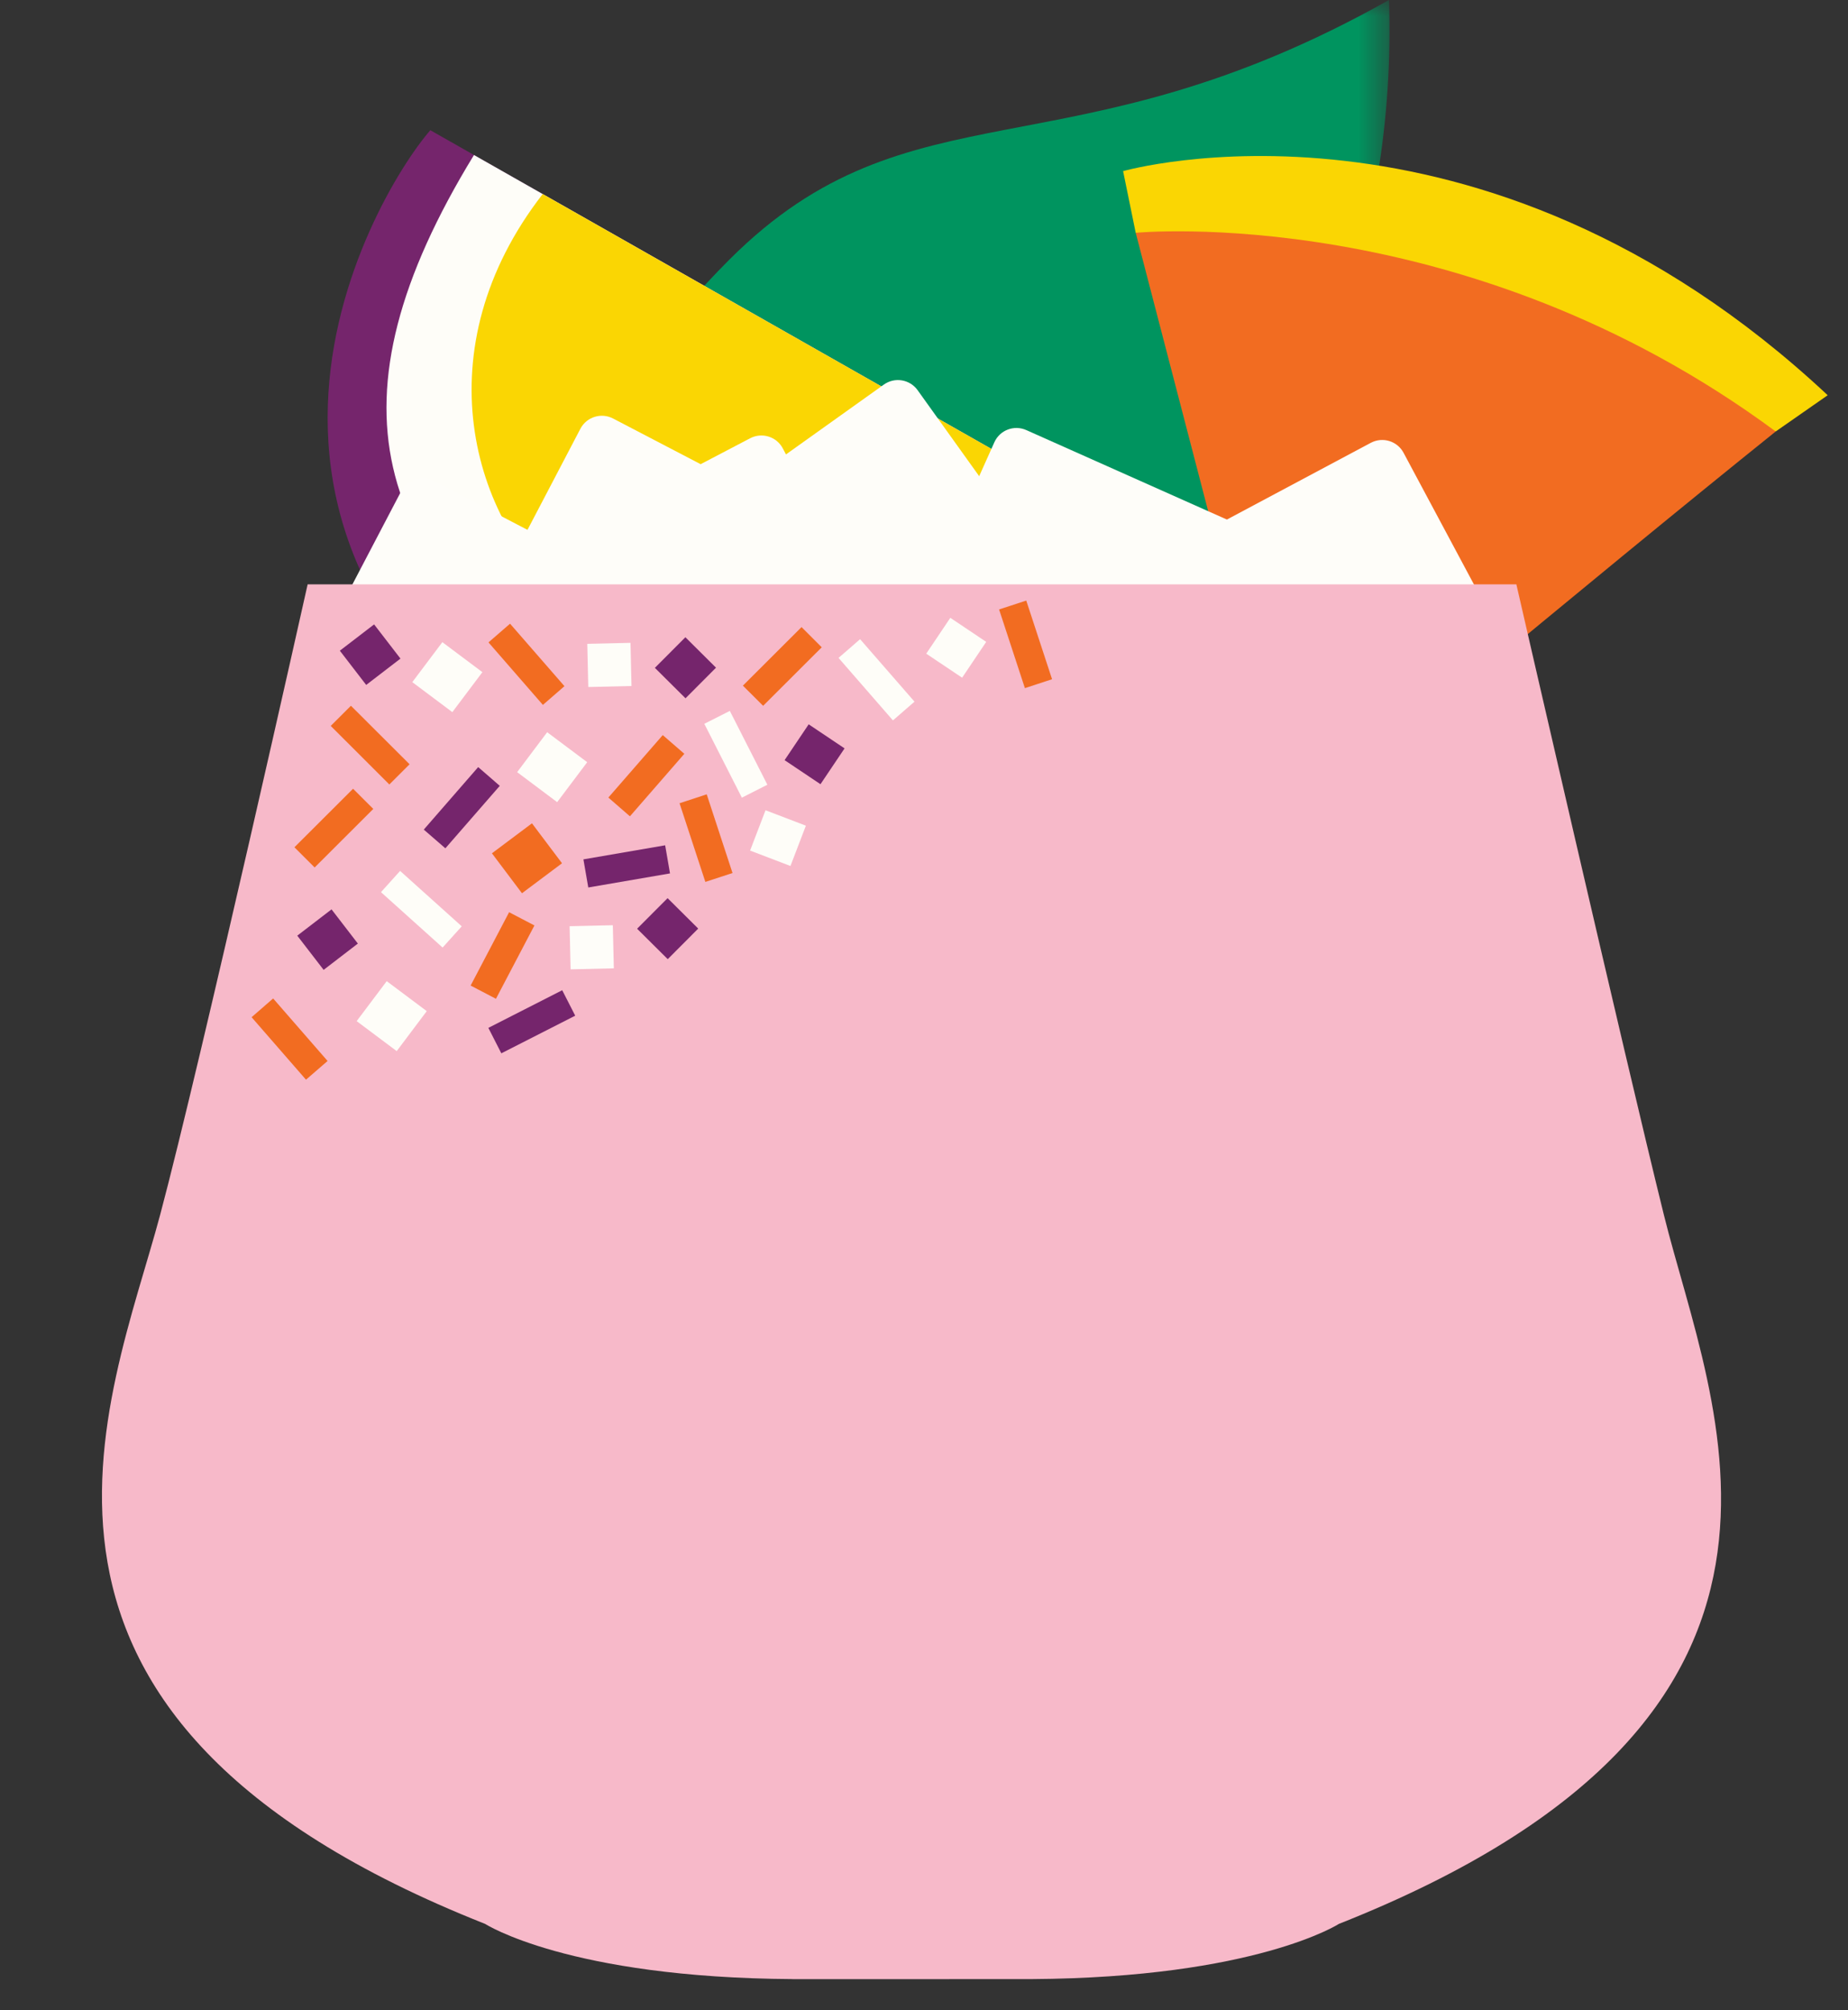
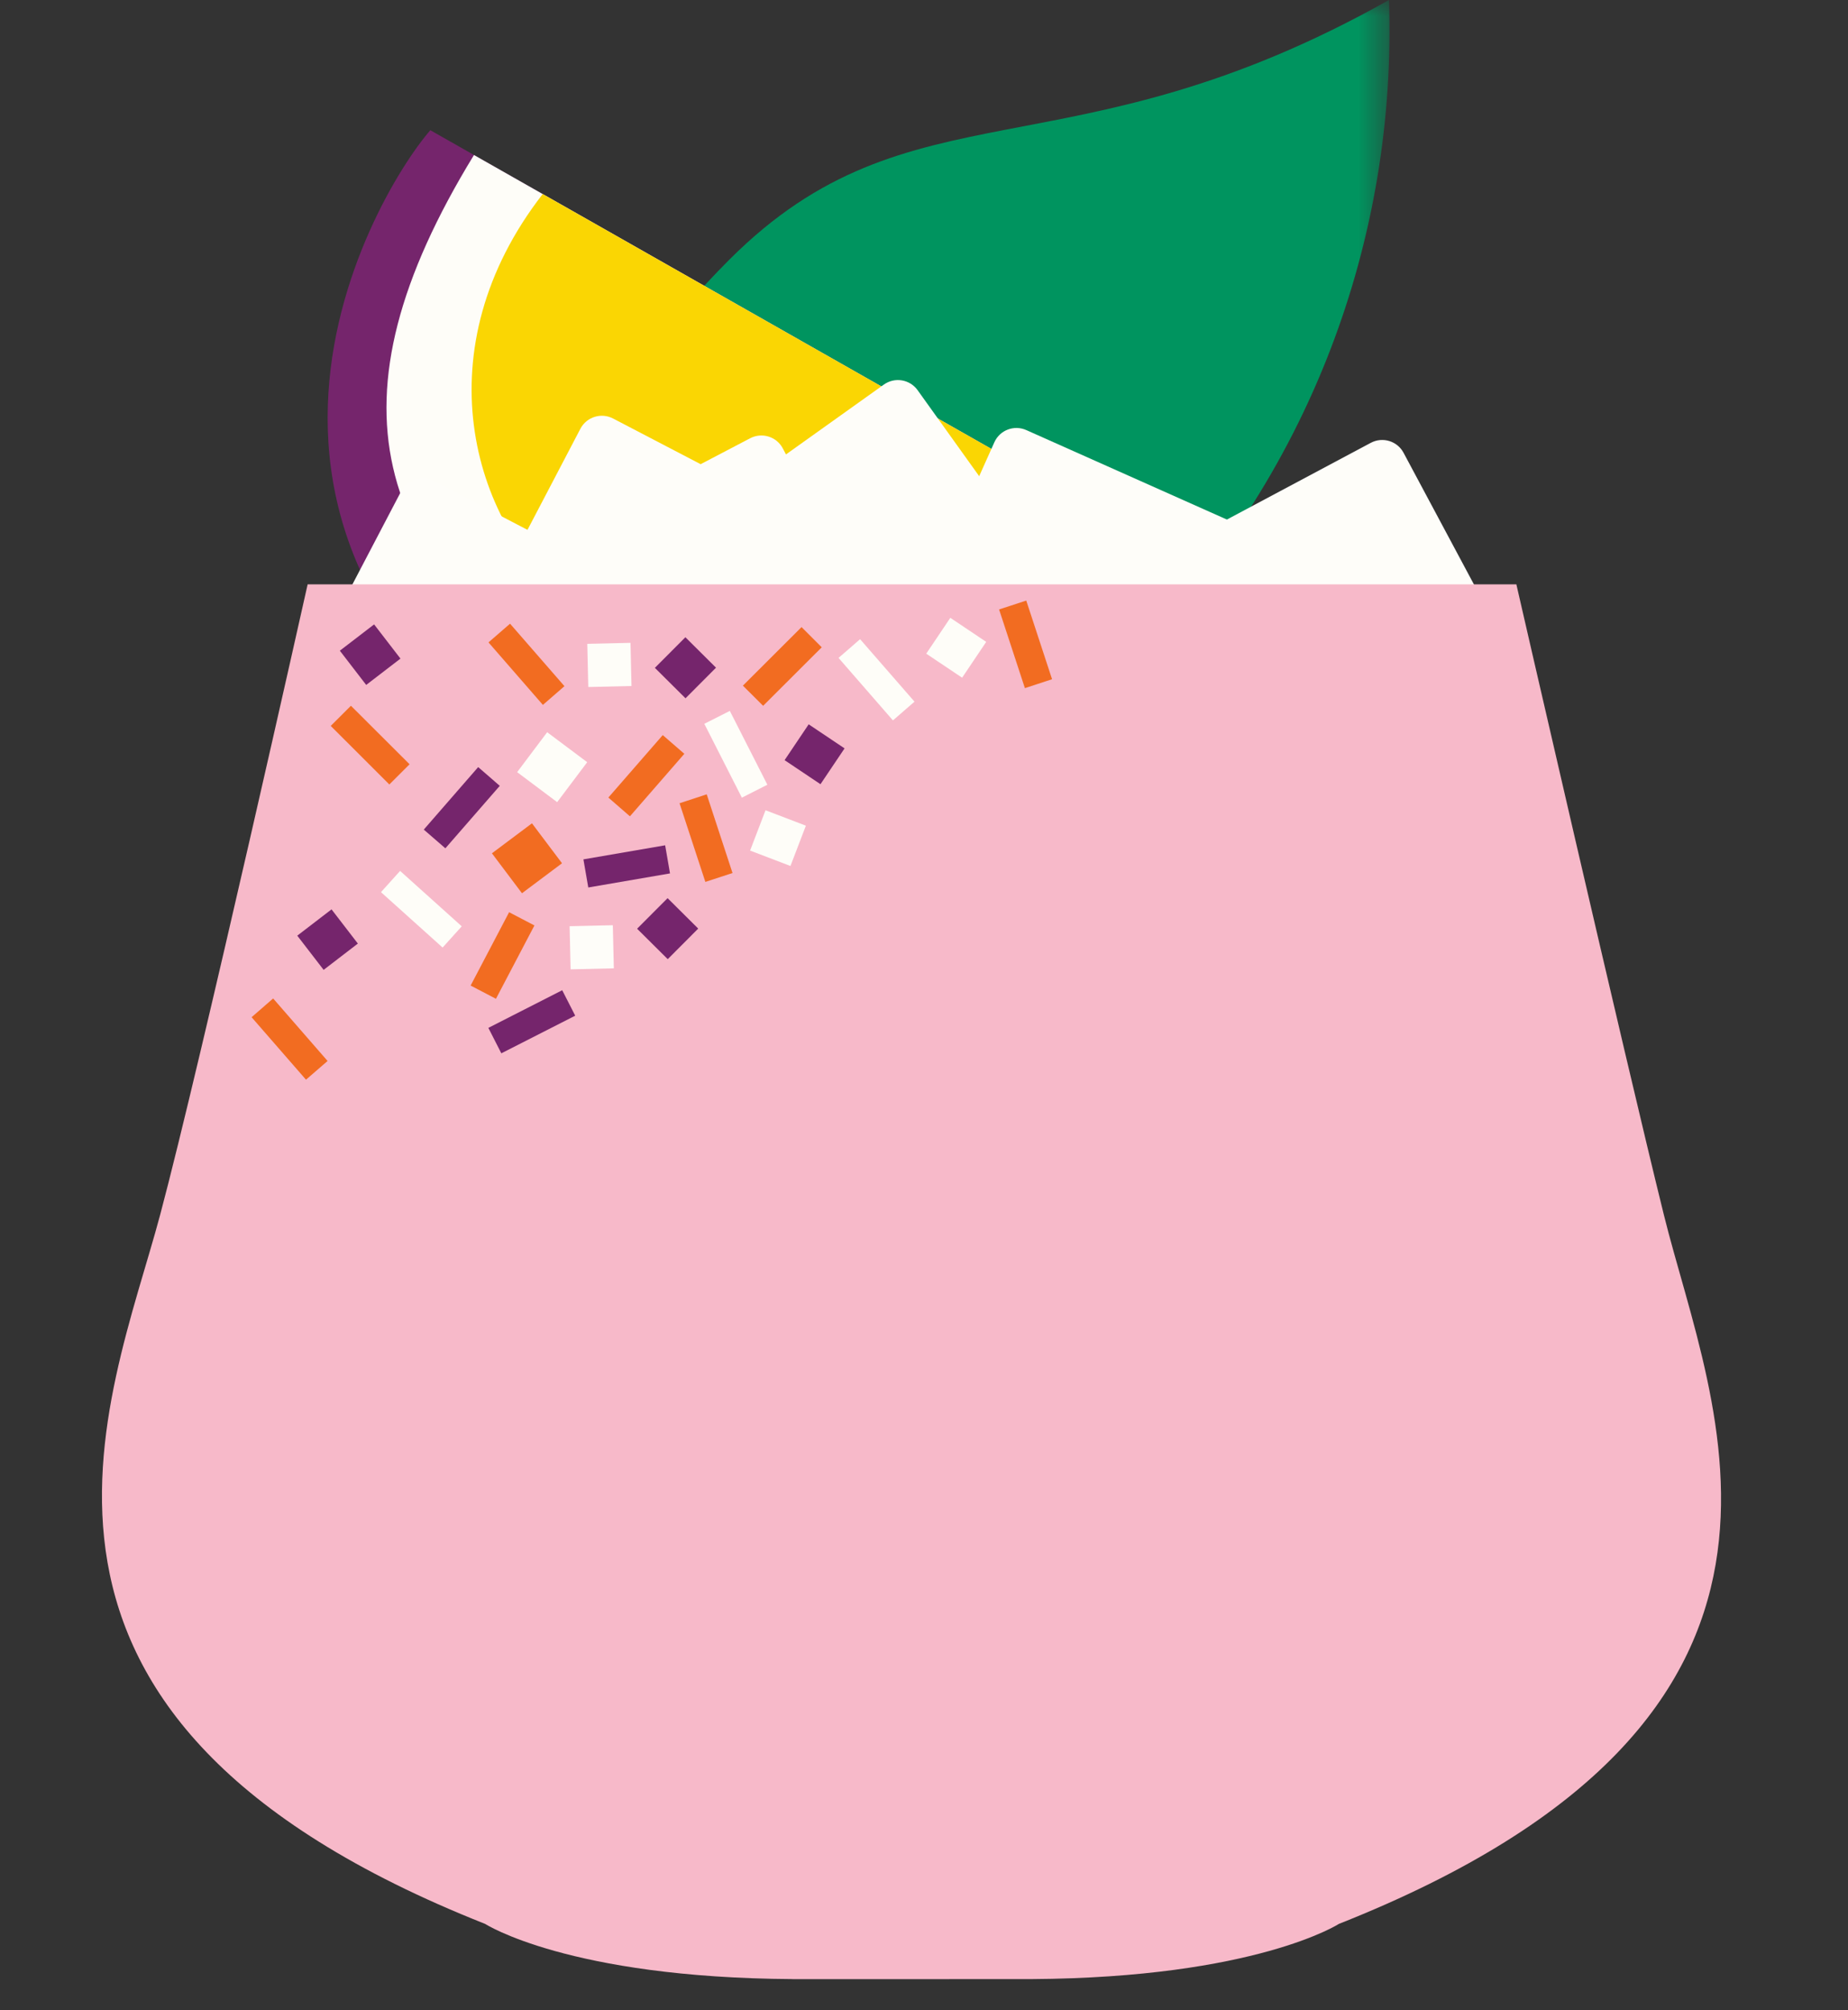
<svg xmlns="http://www.w3.org/2000/svg" xmlns:xlink="http://www.w3.org/1999/xlink" width="57px" height="62px" viewBox="0 0 57 62" version="1.1">
  <rect x="0" y="0" width="57" height="62" fill="#333333" stroke="none" />
  <title>illustration/glass/blackcherryoldfashioned copy 12@2x</title>
  <defs>
    <polygon id="path-1" points="0 0 24.469 0 24.469 24.412 0 24.412" />
  </defs>
  <g id="Final-Full-Site-" stroke="none" stroke-width="1" fill="none" fill-rule="evenodd">
    <g id="Menu---desktop" transform="translate(-1092, -164)">
      <g id="Group-84" transform="translate(1095.145, 164)">
        <g id="Group-3" transform="translate(15.244, 0)">
          <mask id="mask-2" fill="white">
            <use xlink:href="#path-1" />
          </mask>
          <g id="Clip-2" />
          <path d="M4.114,8.001 C3.133,8.981 2.31,9.949 1.621,10.918 C-3.881,18.656 5.766,28.287 13.517,22.794 C14.487,22.107 15.457,21.285 16.438,20.305 C22.034,14.718 24.704,7.318 24.453,-5.70828521e-05 C14.553,5.565 9.71,2.415 4.114,8.001" id="Fill-1" fill="#00945F" mask="url(#mask-2)" />
        </g>
        <path d="M35.092,18.195 C32.47,24.211 22.685,28.935 15.731,25.147 C1.661,17.483 8.299,6.127 10.128,4.016 L35.092,18.195 Z" id="Fill-4" fill="#75256C" />
        <path d="M14.949,21.835 C8.308,17.195 6.826,12.378 11.474,4.781 L34.262,17.724 C31.232,21.075 23.637,27.906 14.949,21.835" id="Fill-6" fill="#FEFDF8" />
        <path d="M13.594,5.985 L32.957,16.983 C30.077,19.782 22.046,24.84 14.415,18.569 C11.354,16.054 9.899,10.746 13.594,5.985" id="Fill-8" fill="#FAD603" />
-         <path d="M31.885,7.18 L31.496,5.278 C31.496,5.278 42.479,2.131 53.229,12.19 L51.625,13.308 C51.625,13.308 37.557,10.243 31.885,7.18" id="Fill-10" fill="#FAD603" />
-         <path d="M36.685,25.62 L31.885,7.18 C31.885,7.18 42.012,6.2 51.625,13.308 C45.96,17.854 36.685,25.62 36.685,25.62" id="Fill-12" fill="#F26C21" />
        <path d="M39.136,13.658 L32.219,17.345 C31.855,17.539 31.718,17.99 31.912,18.353 L35.605,25.259 C35.799,25.622 36.251,25.76 36.615,25.566 L43.532,21.879 C43.896,21.685 44.034,21.234 43.839,20.871 L40.146,13.964 C39.952,13.601 39.5,13.464 39.136,13.658" id="Fill-14" fill="#FEFDF9" />
        <path d="M35.67,16.458 L28.511,13.265 C28.134,13.097 27.693,13.265 27.525,13.641 L24.326,20.789 C24.158,21.165 24.327,21.605 24.703,21.773 L31.863,24.967 C32.239,25.134 32.68,24.966 32.849,24.59 L36.047,17.442 C36.215,17.067 36.047,16.626 35.67,16.458" id="Fill-16" fill="#FEFDF9" />
        <path d="M17.186,18.461 L10.236,14.835 C9.871,14.644 9.42,14.786 9.229,15.15 L5.597,22.089 C5.406,22.454 5.548,22.904 5.913,23.095 L12.863,26.72 C13.228,26.911 13.68,26.77 13.87,26.405 L17.502,19.466 C17.693,19.101 17.552,18.651 17.186,18.461" id="Fill-18" fill="#FEFDF9" />
        <path d="M22.715,16.533 L15.765,12.908 C15.399,12.717 14.948,12.859 14.757,13.223 L11.126,20.162 C10.935,20.527 11.076,20.977 11.442,21.168 L18.392,24.793 C18.757,24.984 19.208,24.843 19.399,24.478 L23.031,17.539 C23.221,17.174 23.08,16.724 22.715,16.533" id="Fill-20" fill="#FEFDF9" />
        <path d="M19.993,13.517 L13.048,17.153 C12.683,17.345 12.543,17.795 12.734,18.159 L16.377,25.092 C16.568,25.457 17.02,25.597 17.385,25.406 L24.329,21.769 C24.694,21.578 24.835,21.128 24.643,20.763 L21,13.83 C20.809,13.466 20.358,13.326 19.993,13.517" id="Fill-22" fill="#FEFDF9" />
        <path d="M24.117,11.861 L17.737,16.413 C17.401,16.653 17.324,17.118 17.564,17.453 L22.123,23.822 C22.363,24.157 22.829,24.234 23.165,23.995 L29.544,19.443 C29.88,19.204 29.957,18.738 29.718,18.403 L25.158,12.034 C24.918,11.699 24.452,11.622 24.117,11.861" id="Fill-24" fill="#FEFDF9" />
        <path d="M48.177,37.474 C46.976,32.626 43.626,18.023 43.626,18.023 L6.344,18.023 C6.344,18.023 3.042,32.794 1.793,37.474 C0.241,43.282 -4.322,52.949 11.819,59.338 C11.819,59.338 14.39,61 21.308,61.04 L21.308,61.042 L23.222,61.042 L28.682,61.04 C35.585,60.996 38.151,59.338 38.151,59.338 C54.292,52.949 49.657,43.453 48.177,37.474" id="Fill-26" fill="#F7B9C9" />
        <polygon id="Fill-28" fill="#F26C21" points="13.6 21.741 11.922 19.813 12.587 19.236 14.265 21.163" />
        <polygon id="Fill-30" fill="#FEFDF8" points="24.397 22.219 22.719 20.291 23.384 19.714 25.062 21.641" />
        <polygon id="Fill-32" fill="#F26C21" points="22.201 19.964 20.393 21.769 19.769 21.147 21.578 19.341" />
-         <polygon id="Fill-34" fill="#FEFDF8" points="10.807 21.964 9.572 21.039 10.499 19.806 11.734 20.731" />
        <polygon id="Fill-36" fill="#FEFDF8" points="16.333 21.158 15 21.189 14.969 19.858 16.302 19.827" />
        <polygon id="Fill-38" fill="#75256C" points="18.94 20.593 17.999 21.537 17.054 20.598 17.995 19.654" />
        <polygon id="Fill-40" fill="#FEFDF8" points="26.531 20.902 25.424 20.161 26.167 19.055 27.274 19.797" />
        <polygon id="Fill-42" fill="#75256C" points="7.337 20.069 8.394 19.258 9.207 20.313 8.15 21.125" />
        <polygon id="Fill-44" fill="#F26C21" points="11.371 30.397 12.558 28.135 13.339 28.543 12.152 30.805" />
        <polygon id="Fill-46" fill="#F26C21" points="6.293 33.3 4.615 31.373 5.28 30.795 6.959 32.723" />
-         <polygon id="Fill-48" fill="#FEFDF8" points="9.091 32.419 7.856 31.494 8.783 30.261 10.018 31.186" />
        <polygon id="Fill-50" fill="#FEFDF9" points="15.788 29.866 14.455 29.897 14.424 28.567 15.757 28.536" />
        <polygon id="Fill-52" fill="#75256C" points="18.391 28.64 17.451 29.583 16.506 28.644 17.446 27.701" />
        <polygon id="Fill-54" fill="#75256C" points="6.024 28.858 7.081 28.047 7.893 29.102 6.837 29.913" />
        <polygon id="Fill-56" fill="#FEFDF8" points="20.524 24.203 19.366 21.926 18.579 22.324 19.737 24.602" />
        <polygon id="Fill-58" fill="#F26C21" points="16.285 25.177 17.963 23.249 17.297 22.672 15.619 24.599" />
        <polygon id="Fill-60" fill="#75256C" points="10.592 26.164 12.27 24.237 11.604 23.659 9.926 25.587" />
        <polygon id="Fill-62" fill="#F26C21" points="7.056 22.389 8.864 24.195 9.488 23.572 7.679 21.767" />
        <polygon id="Fill-64" fill="#FEFDF8" points="14.04 24.74 12.806 23.815 13.732 22.583 14.967 23.508" />
        <polygon id="Fill-66" fill="#75256C" points="22.162 24.187 21.055 23.445 21.798 22.34 22.905 23.082" />
        <polygon id="Fill-68" fill="#F26C21" points="18.653 24.499 19.449 26.926 18.611 27.2 17.815 24.774" />
        <polygon id="Fill-70" fill="#F26C21" points="28.509 18.523 29.305 20.949 28.467 21.224 27.671 18.797" />
        <polygon id="Fill-72" fill="#75256C" points="17.521 26.938 15 27.372 14.85 26.505 17.371 26.071" />
        <polygon id="Fill-74" fill="#75256C" points="14.597 31.326 12.318 32.487 11.918 31.702 14.196 30.541" />
        <polygon id="Fill-76" fill="#FEFDF8" points="9.196 26.861 11.097 28.57 10.507 29.225 8.606 27.516" />
-         <polygon id="Fill-78" fill="#F26C21" points="5.936 26.132 7.745 24.327 8.369 24.949 6.56 26.755" />
        <polygon id="Fill-80" fill="#F26C21" points="13.263 25.393 12.028 26.318 12.955 27.55 14.19 26.625" />
        <polygon id="Fill-82" fill="#FEFDF8" points="20.467 24.99 19.991 26.234 21.236 26.709 21.712 25.466" />
      </g>
    </g>
  </g>
</svg>